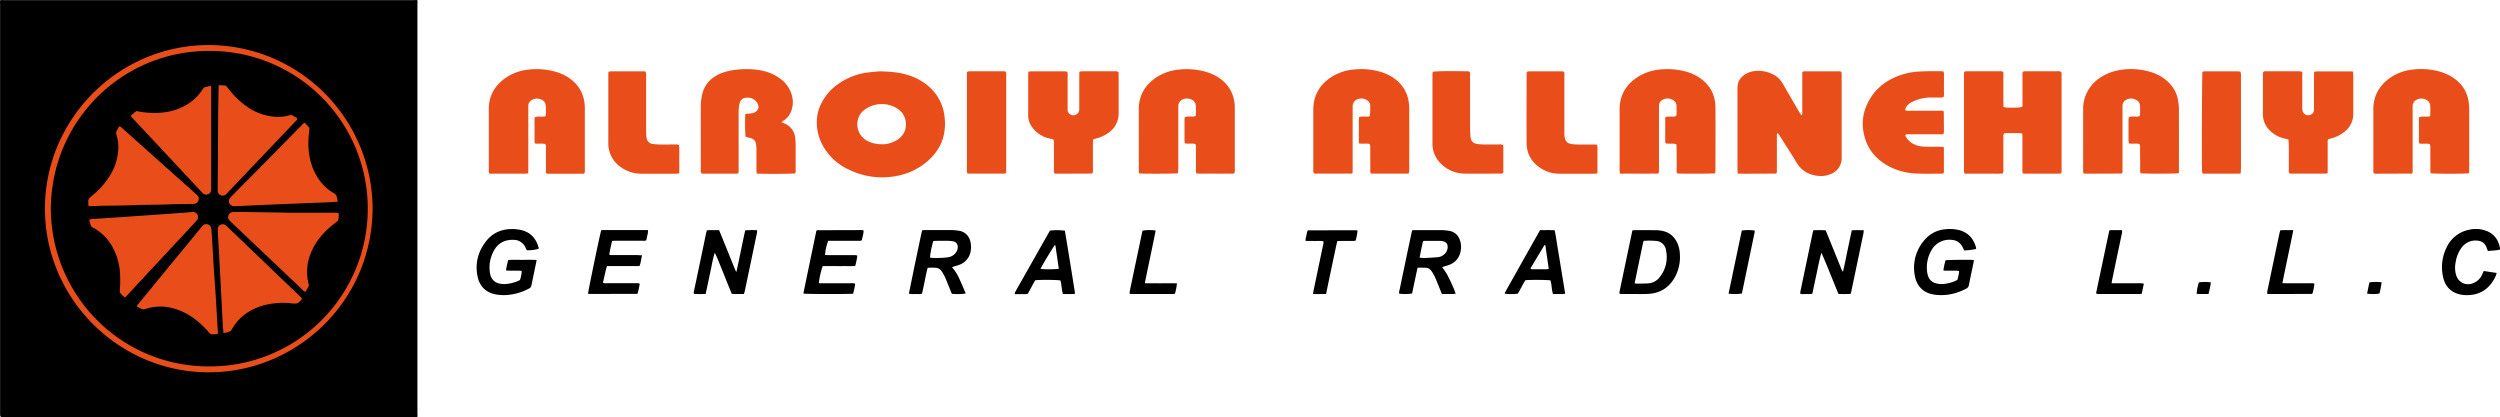
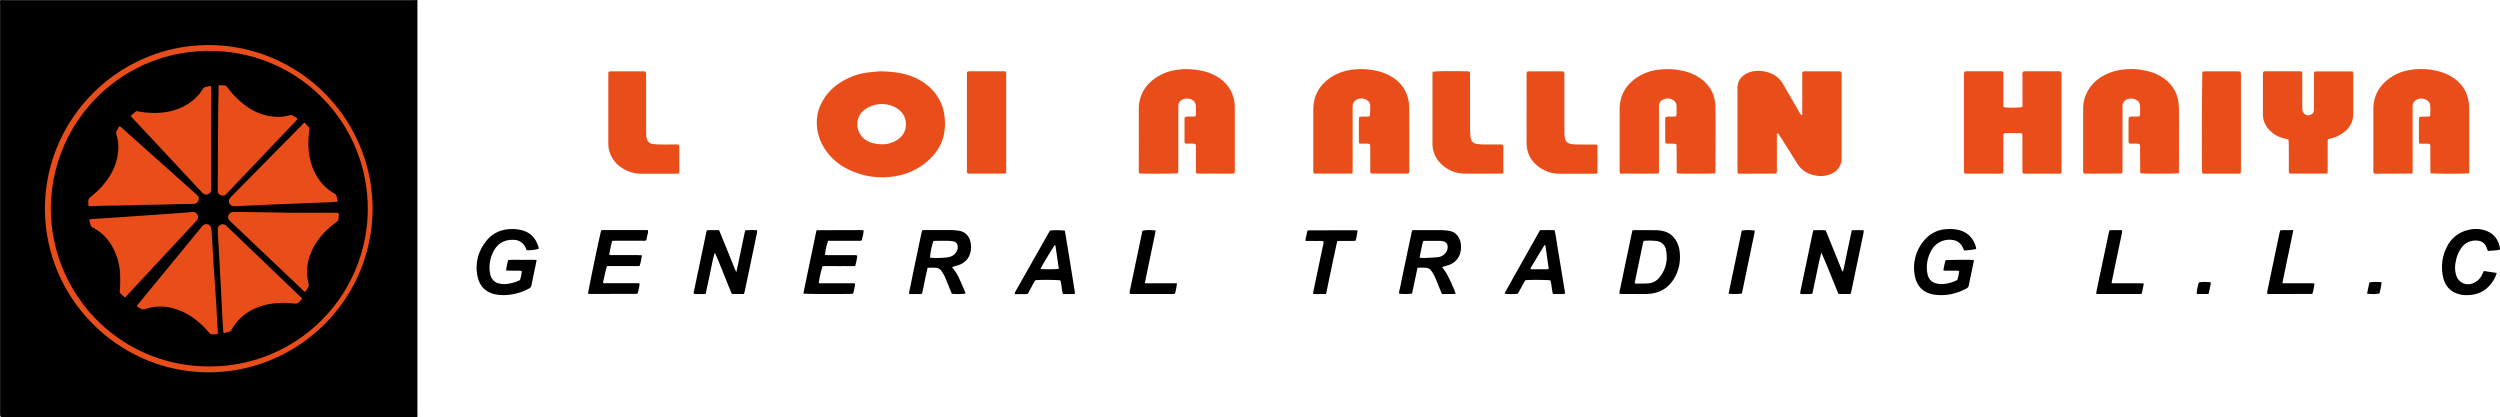
<svg xmlns="http://www.w3.org/2000/svg" viewBox="0 0 2164.3 361.23">
  <path d="M1504.4,150.35c-.1-1.32-.24-2.27-.24-3.21,0-23.62,0-47.25,0-70.87,0-5.87,2.8-9.84,7.73-12.53a19.4,19.4,0,0,1,8.07-2.29,28.52,28.52,0,0,1,13,2,21.06,21.06,0,0,1,10.59,9.19q6.95,12.12,14,24.21c.59,1,1.25,2,1.86,2.9,1.05-.34.84-1.08.85-1.67,0-4.66,0-9.32,0-14q0-9.25,0-18.52c0-1.08,0-2.15.06-3.05,1.22-1.06,2.46-.76,3.62-.77,6.4,0,12.79,0,19.18,0,2.71,0,5.42,0,8.13,0a4.19,4.19,0,0,1,3,.66c0,.81.12,1.76.12,2.72q0,35.27,0,70.53a22.37,22.37,0,0,1-.19,3.57,14.32,14.32,0,0,1-8.52,11.12c-5.36,2.52-10.89,2.56-16.49,1a22.09,22.09,0,0,1-13.46-10c-4.74-7.76-9.67-15.41-14.53-23.11-.63-1-1.3-2-1.9-2.87-.94.11-1,.68-1,1.22,0,1.73,0,3.46,0,5.2q0,12.35,0,24.7c0,1.17.24,2.39-.39,3.44a2,2,0,0,1-.27.26.68.68,0,0,1-.31.11l-29.57.11C1506.75,150.36,1505.78,150.35,1504.4,150.35Z" style="fill:#e94e1a" />
  <path d="M761.61,61.74c9.44.25,16.88.89,24.08,3.14a48.91,48.91,0,0,1,19.15,10.64,40.11,40.11,0,0,1,13,26.83,45.67,45.67,0,0,1-1.15,16.1c-2.25,8.32-7,15.09-13.33,20.75a55.67,55.67,0,0,1-26.54,13,65.68,65.68,0,0,1-42.4-5.58,48.83,48.83,0,0,1-22.19-20.75,41,41,0,0,1-4.7-25.44A34.09,34.09,0,0,1,711,89.64a44,44,0,0,1,14.78-17A56.65,56.65,0,0,1,751,62.78C755.13,62.24,759.35,62,761.61,61.74Zm2.53,63.18a24.43,24.43,0,0,0,12.23-3.58c7.07-4.34,9.34-11.59,7.11-18.8-1.47-4.73-4.88-7.84-9.21-10a25.1,25.1,0,0,0-26.82,3.28,14.08,14.08,0,0,0-4.5,7A16.19,16.19,0,0,0,752,122.53C755.4,124.11,759,124.84,764.14,124.92Z" style="fill:#e94e1a" />
  <path d="M1751.17,62.33c1-.92,2.29-.6,3.45-.61q12.68,0,25.36,0a10.76,10.76,0,0,1,4.35.37,11,11,0,0,1,.42,1.73c.08.86,0,1.74,0,2.6q0,39.67,0,79.34c0,1.39.24,2.82-.43,4.34a13.15,13.15,0,0,1-1.81.24h-29.27a16.58,16.58,0,0,1-1.82-.17c-.88-1.17-.56-2.41-.57-3.57,0-9.1,0-18.2,0-27.31,0-1.17-.07-2.34-.12-3.51-1.84-.87-3.59-.47-5.28-.53-1.84-.06-3.69,0-5.53,0s-3.45-.27-5,.3c-.82,1.2-.57,2.43-.57,3.59,0,9.11,0,18.21,0,27.31a9.67,9.67,0,0,1-.36,3.68c-3.67.46-7.33.16-11,.21s-7.37,0-11.06,0h-11.19a21.3,21.3,0,0,1-.5-2.28,21.46,21.46,0,0,1,0-2.27q0-39.84,0-79.66c0-4.62-.17-4.44,4.45-4.43,8.56,0,17.13,0,25.69,0,1.17,0,2.39-.24,3.67.48.52,1,.3,2.2.3,3.36,0,7.8,0,15.6,0,23.41,0,1.17.08,2.35.13,3.64a17.72,17.72,0,0,0,2.35.49c4.76.32,11.36.09,13.64-.44.72-1,.42-2.27.42-3.42,0-7.8,0-15.61,0-23.41A8.12,8.12,0,0,1,1751.17,62.33Z" style="fill:#e94e1a" />
  <path d="M1886.36,149.91c-3,.57-30.21.59-33.24.08a8.1,8.1,0,0,1-.32-3.41c0-6.07-.06-12.14-.11-18.2a6.23,6.23,0,0,0-.57-3.67c-2.83-.8-5.9,0-9-.54a11,11,0,0,1-.42-2.11q0-9.25,0-18.52a13.83,13.83,0,0,1,.34-2.19c3.06-1,6.18.15,9.27-.84a6.37,6.37,0,0,0,.37-1.49c0-2.27.12-4.55,0-6.82-.14-3.44-1.66-5.33-5-6.43a8.52,8.52,0,0,0-6,.15c-2.66,1.07-4.22,2.94-4.19,5.93,0,1,0,2,0,2.93q0,25.66,0,51.35c0,1.28.21,2.6-.31,3.69a3.73,3.73,0,0,1-.37.32.67.67,0,0,1-.3.1l-30.22.11c-.76,0-1.51-.08-2.42-.12a17.71,17.71,0,0,1-.45-1.81,11,11,0,0,1,0-1.63c0-17.44.05-34.88,0-52.32a31.19,31.19,0,0,1,5.25-17.78c4.07-6.18,9.77-10.35,16.49-13.22A48.69,48.69,0,0,1,1840.2,60a57.27,57.27,0,0,1,19,1.6,39.07,39.07,0,0,1,15.2,7.07c6.39,5.07,10.39,11.53,11.45,19.69a48.55,48.55,0,0,1,.49,6.14q.06,26,0,52Z" style="fill:#e94e1a" />
-   <path d="M423.34,150.1c-.06-1.13-.17-2.08-.17-3q0-26.49,0-53c0-10.21,4.3-18.42,12.09-24.83a41.17,41.17,0,0,1,21-8.83,58.93,58.93,0,0,1,22.9,1.21,44.33,44.33,0,0,1,10,3.75c9.28,5,15.11,12.48,16.76,23a40.85,40.85,0,0,1,.38,6.16q0,26.18,0,52.35a5.22,5.22,0,0,1-.6,3.38c-3.52.26-7.19.08-10.84.12s-7.16,0-10.74,0-7.34.09-10.84-.07c-.91-1-.65-2.05-.65-3,0-6.29,0-12.58,0-18.86,0-1.17.24-2.39-.48-3.66-2.81-1-5.9,0-9-.64a6.41,6.41,0,0,1-.4-1.47q0-9.92,0-19.84a8.28,8.28,0,0,1,.25-1.36c3-1.24,6.26.11,9.41-1,.06-1,.16-2,.18-2.9,0-1.63,0-3.25,0-4.88-.06-3.94-1.94-6.31-5.75-7.13a8.54,8.54,0,0,0-6,.72,6,6,0,0,0-3.48,5.45c0,1,0,2,0,2.93V146c0,1.29-.05,2.57-.08,4a9.33,9.33,0,0,1-1.67.34q-15.45,0-30.9,0A10.59,10.59,0,0,1,423.34,150.1Z" style="fill:#e94e1a" />
  <path d="M1019.9,150c-2.84.45-29.94.53-33.67.15a11.91,11.91,0,0,1-.36-1.76c-.06-1.08,0-2.17,0-3.25,0-16.8.06-33.6,0-50.4-.05-11.83,5.14-20.8,14.69-27.41a43.17,43.17,0,0,1,20.65-7.15,60.22,60.22,0,0,1,20.64,1.45,42.37,42.37,0,0,1,10.59,4c9,5,14.59,12.43,16.21,22.67a37.87,37.87,0,0,1,.35,5.83q0,26.34,0,52.68a5.35,5.35,0,0,1-.59,3.38c-2.54.28-5.24.09-7.92.13s-5.63,0-8.45,0-5.42,0-8.13,0a66.42,66.42,0,0,1-8.1-.17c-.69-1.18-.47-2.4-.47-3.55,0-6.07,0-12.14,0-18.21a8.41,8.41,0,0,0-.39-3.64c-2.92-.9-6,0-9.1-.63a6.11,6.11,0,0,1-.39-1.48c0-6.61,0-13.22,0-19.84a8.54,8.54,0,0,1,.27-1.36c3-1.23,6.26.16,9.33-1a15.23,15.23,0,0,0,.28-1.88c0-2,0-3.9,0-5.85-.07-4-1.93-6.32-5.73-7.17a8.58,8.58,0,0,0-6,.68,6,6,0,0,0-3.53,5.44c0,1.08,0,2.16,0,3.25q0,25.51,0,51C1020,147.23,1019.93,148.52,1019.9,150Z" style="fill:#e94e1a" />
  <path d="M2137.56,150c-3.31.55-30.51.53-33.35,0-.06-.89-.19-1.83-.19-2.77,0-6.29,0-12.57-.06-18.86a8,8,0,0,0-.44-3.65c-2.94-.73-6,.09-9.1-.54-.57-2-.25-3.91-.3-5.83s0-3.68,0-5.53,0-3.9,0-5.85a25.45,25.45,0,0,1,.27-5.6c3.09-.91,6.32.14,9.44-.85a76.41,76.41,0,0,0,0-9.56,5.18,5.18,0,0,0-2-3.61,8.94,8.94,0,0,0-10.32-.67,6,6,0,0,0-2.83,4.86c-.05,1,0,2,0,2.92q0,25.85,0,51.7a14.75,14.75,0,0,1-.16,3.63,2.84,2.84,0,0,1-.42.4.58.58,0,0,1-.31.08l-30.56.12c-.65,0-1.29-.07-2.1-.12a12.19,12.19,0,0,1-.48-1.79,19.25,19.25,0,0,1,0-2.28V94.47c0-10.32,4.16-18.68,12-25.19a41.45,41.45,0,0,1,21.63-9,59.62,59.62,0,0,1,19.08.58,46.08,46.08,0,0,1,13.18,4.49c10.67,5.79,16.53,14.67,17,26.91.11,2.81.1,5.63.1,8.45q0,22.6,0,45.19C2137.66,147.23,2137.6,148.52,2137.56,150Z" style="fill:#e94e1a" />
  <path d="M1484.9,150.05c-2.84.37-29.41.43-32.81.11-.82-.77-.55-1.8-.56-2.73,0-6.29,0-12.57-.07-18.86,0-1.17-.08-2.35-.13-3.59-3.07-1.27-6.18-.08-9.27-.87a4.6,4.6,0,0,1-.45-1.37c0-6.72,0-13.44,0-20.15a4.63,4.63,0,0,1,.25-1c1.43-1,3.1-.51,4.68-.64s3,.26,4.58-.56a13.7,13.7,0,0,0,.31-1.83c0-2.17,0-4.33,0-6.5a6.23,6.23,0,0,0-4.2-6,8.57,8.57,0,0,0-8.1.5,5.64,5.64,0,0,0-2.91,4.79c0,1,0,2,0,2.92q0,26,0,52c0,1.27.32,2.61-.6,4-10.91.13-21.93,0-32.88.07-.88-1.29-.6-2.52-.6-3.67,0-7.47,0-14.95,0-22.43q0-14.79,0-29.58c0-12.07,5.37-21.17,15.26-27.75a43.21,43.21,0,0,1,20.43-6.8,60.25,60.25,0,0,1,20,1.44,41.85,41.85,0,0,1,10.61,4c10.72,6,16.54,15.14,16.66,27.46.18,18.21,0,36.41,0,54.62C1485.07,148.39,1485,149.13,1484.9,150.05Z" style="fill:#e94e1a" />
  <path d="M1219.41,150.06a3.38,3.38,0,0,1-.88.24q-15.45,0-30.89,0a3.61,3.61,0,0,1-.87-.24c-.74-1-.47-2.14-.48-3.2,0-6.28,0-12.57-.07-18.85,0-1.06.23-2.17-.55-3.35-2.81-.72-5.88.11-9-.53-.51-1.93-.21-3.87-.26-5.78s0-3.69,0-5.53,0-3.9,0-5.85a31.28,31.28,0,0,1,.21-5.6c3.09-1,6.33.12,9.25-.79a61.7,61.7,0,0,0,.3-9.91,5.73,5.73,0,0,0-2.42-3.72,8.77,8.77,0,0,0-7.74-1.29,6.46,6.46,0,0,0-5,6.41c0,1,0,2,0,2.93v51c0,1.28-.06,2.56-.09,4a10.35,10.35,0,0,1-1.7.31H1138.6a8.87,8.87,0,0,1-1.15-.17,8.3,8.3,0,0,1-.51-1.69,25,25,0,0,1,0-2.6q0-25.36,0-50.72c0-12.42,5.43-21.83,15.76-28.5a43.71,43.71,0,0,1,19.87-6.51,59.3,59.3,0,0,1,20.31,1.48,41.8,41.8,0,0,1,10.3,3.9c8.87,4.88,14.6,12.11,16.3,22.22a42.43,42.43,0,0,1,.52,7.12q.06,26,0,52C1220,147.94,1220.17,149.05,1219.41,150.06Z" style="fill:#e94e1a" />
-   <path d="M676.51,105.74c1.39.61,2.18.93,3,1.3a14.78,14.78,0,0,1,8.87,12,46.85,46.85,0,0,1,.43,6.15c0,7.15,0,14.3,0,21.46,0,1.17.26,2.4-.53,3.45-2.74.4-21.25.56-31.18.27-.62,0-1.24-.13-2.07-.22-.06-1.19-.17-2.25-.17-3.3,0-6.07,0-12.14,0-18.21a21.83,21.83,0,0,0-.48-4.5,5.56,5.56,0,0,0-4.24-4.45c-1.57-.43-3.12-.9-4.62-1.33-.54-2.36-.69-14.68-.23-19.72l1.76-.19a39.67,39.67,0,0,0,4.5-.48,8,8,0,0,0,2.9-1.36A5.21,5.21,0,0,0,656,89.92a9.19,9.19,0,0,0-7-5.24,8,8,0,0,0-1-.09c-4.76-.32-7.15,1.46-8,6.14a39.84,39.84,0,0,0-.56,6.45c0,16.26,0,32.52,0,48.78,0,1.29,0,2.58-.06,4a8.13,8.13,0,0,1-1.64.37q-14.64,0-29.27,0a7.72,7.72,0,0,1-1.18-.18c-.8-1-.59-2.16-.6-3.23,0-5.42,0-10.84,0-16.26,0-12.79-.06-25.58,0-38.36a50.49,50.49,0,0,1,.93-9.35c1.89-9.64,7.83-16,16.81-19.54a51,51,0,0,1,13.58-3.11,75,75,0,0,1,16.54,0c7.68.87,14.81,3.21,21,7.88A25.88,25.88,0,0,1,686,84.55,20.87,20.87,0,0,1,683.58,99a14.36,14.36,0,0,1-4.86,5.15C678.12,104.53,677.56,105,676.51,105.74Z" style="fill:#e94e1a" />
-   <path d="M946.36,120.7c-.08,1.42-.2,2.7-.21,4,0,7.14,0,14.29,0,21.44,0,1.28.22,2.6-.37,3.71a2.49,2.49,0,0,1-.34.29.58.58,0,0,1-.3.11q-14.94.06-29.89.12c-.75,0-1.5-.08-2.21-.12-.93-1-.61-2.1-.62-3.14,0-7.58,0-15.17-.06-22.75a8,8,0,0,0-.43-3.66c-1.2-.28-2.46-.54-3.7-.86a25,25,0,0,1-15-10.16,16.65,16.65,0,0,1-3.11-9.73c0-11.81,0-23.61,0-35.42,0-.75.11-1.49.2-2.45a19.44,19.44,0,0,1,2.54-.33q14.29,0,28.59,0a17.85,17.85,0,0,1,2.36.3,7.05,7.05,0,0,1,.45,3.74c0,8.88,0,17.76,0,26.64,0,.87,0,1.74,0,2.6a4.88,4.88,0,0,0,4.8,4.76,5.09,5.09,0,0,0,5.21-4.4,18.63,18.63,0,0,0,.08-2.59q0-13.48,0-27c0-1.18.05-2.37.08-3.75a21.35,21.35,0,0,1,2.64-.33q14.31,0,28.6,0a3.1,3.1,0,0,1,2.62.76c0,.66.16,1.51.16,2.35,0,10.94,0,21.88,0,32.82a20.45,20.45,0,0,1-9.79,18,32.05,32.05,0,0,1-9.15,4.1C948.56,120,947.54,120.35,946.36,120.7Z" style="fill:#e94e1a" />
  <path d="M1993.13,62.09V66q0,13.15,0,26.33a16.11,16.11,0,0,0,.23,3.55,5,5,0,0,0,7.41,3.25,4.32,4.32,0,0,0,2.43-3.61c.06-1,.08-2,.08-2.92q0-13.33,0-26.66c0-1.18.07-2.35.1-3.63a8.84,8.84,0,0,1,2-.52q15,0,29.91,0A10.65,10.65,0,0,1,2037,62a20.21,20.21,0,0,1,.26,2.22c0,11.48,0,23,0,34.46a19,19,0,0,1-6.67,14.62,29.8,29.8,0,0,1-11.94,6.37c-1,.3-2.07.58-3,.84-.79,1.24-.51,2.47-.52,3.63,0,7.37,0,14.74,0,22.11,0,1.17,0,2.35-.07,3.67a8.27,8.27,0,0,1-1.65.36q-15.29,0-30.57,0a3.74,3.74,0,0,1-.67-.13c-1-.82-.68-2-.68-3,0-5.53,0-11,0-16.58,0-2.38,0-4.77-.11-7.15,0-.86-.17-1.71-.28-2.7-1.33-.32-2.58-.61-3.82-.92a25.47,25.47,0,0,1-12.76-7.37,19.11,19.11,0,0,1-5.46-13.51q0-13.83,0-27.64c0-2.27,0-4.55,0-6.83a18.86,18.86,0,0,1,.24-2.11c1.18-.94,2.42-.63,3.57-.64q12.19,0,24.39,0c1.19,0,2.38,0,3.57,0A22.12,22.12,0,0,1,1993.13,62.09Z" style="fill:#e94e1a" />
-   <path d="M1682.57,127.19a11,11,0,0,1,.31,1.7q0,9.9,0,19.82a8.56,8.56,0,0,1-.27,1.39,11.81,11.81,0,0,1-1.58.23c-7.15,0-14.31.19-21.45-.09a55.27,55.27,0,0,1-24.61-6.4c-10.39-5.65-17.66-13.9-20.78-25.41-3.44-12.67-1.14-24.46,6.25-35.25A45,45,0,0,1,1636.28,69a58,58,0,0,1,24.14-7c6.5-.45,13-.33,19.49-.36a26.46,26.46,0,0,1,2.65.25c.63,1.89.29,3.73.35,5.53s0,3.69,0,5.53,0,3.68,0,5.52.25,3.67-.25,5.39a4.28,4.28,0,0,1-2.9.57c-2.93,0-5.85,0-8.78,0a36.07,36.07,0,0,0-14.76,3.41,14.18,14.18,0,0,0-5.23,3.76,4.79,4.79,0,0,0-1.49,3.82c1.13.75,2.35.45,3.5.45,8.66,0,17.33,0,26,0a9.51,9.51,0,0,1,3.39.22c.19.34.38.52.38.7q.09,8,.14,15.91c0,1-.07,1.93-.11,2.79-1.11,1.08-2.35.75-3.5.76-8.56,0-17.12,0-25.68,0a14.33,14.33,0,0,0-3.73.17,1.83,1.83,0,0,0,.21,2.24c2.66,4.34,6.7,6.69,11.52,7.76a31.28,31.28,0,0,0,5.8.61c3.9.09,7.8,0,11.7,0Z" style="fill:#e94e1a" />
  <path d="M588,150.19c-1.21.08-2.06.19-2.9.2-10,0-19.93,0-29.89,0a30.37,30.37,0,0,1-17.13-5.27A25.08,25.08,0,0,1,527,128.58a22.6,22.6,0,0,1-.38-4.19q0-29.88,0-59.76c0-.75.08-1.5.13-2.4a7.72,7.72,0,0,1,1.82-.49q14.46,0,28.92,0a8.73,8.73,0,0,1,1.44.27,13,13,0,0,1,.42,2.12c0,2.49,0,5,0,7.47q0,20.15,0,40.28,0,2.76.15,5.52a14.91,14.91,0,0,0,.42,2.55,5.78,5.78,0,0,0,5.19,4.67,47.07,47.07,0,0,0,5.82.46c4.54.07,9.09,0,13.64,0a6.53,6.53,0,0,1,3.31.48c.4,4.08.15,8.18.18,12.26S588.15,145.84,588,150.19Z" style="fill:#e94e1a" />
  <path d="M1382.71,150.2c-.81.07-1.44.18-2.08.18-10.29,0-20.58.08-30.87,0a29.5,29.5,0,0,1-17.3-5.72c-7.06-5.1-10.8-12.07-10.85-20.76-.11-19.71,0-39.42,0-59.13,0-.84.14-1.68.23-2.65a14.47,14.47,0,0,1,2.31-.37q13.82,0,27.62,0a13.75,13.75,0,0,1,2.15.32,7.26,7.26,0,0,1,.39,3.64q0,22.74,0,45.49c0,1.41,0,2.81,0,4.22a18.18,18.18,0,0,0,.09,1.95c.5,4,1.36,7,7.24,7.49,1.4.11,2.81.24,4.21.25,4.33,0,8.67,0,13,0,1.18,0,2.36.06,3.65.1a6.76,6.76,0,0,1,.43,1.62q0,11.05,0,22.1A8.65,8.65,0,0,1,1382.71,150.2Z" style="fill:#e94e1a" />
  <path d="M1240.27,62.21c2.74-.64,11.88-.78,29.12-.5a4.52,4.52,0,0,1,2.86.53c.65,1.17.4,2.5.41,3.77,0,14.84,0,29.67,0,44.5,0,2.49.21,5,.34,7.46a9.74,9.74,0,0,0,.22,1.61,5.93,5.93,0,0,0,5.25,5,43.64,43.64,0,0,0,5.82.48c4.55.07,9.1,0,13.64,0a6.59,6.59,0,0,1,3.17.38,2.86,2.86,0,0,1,.36.93q0,11.37,0,22.73a3.44,3.44,0,0,1-.4,1,21.66,21.66,0,0,1-2.16.2c-10.29,0-20.58.13-30.87,0a28.92,28.92,0,0,1-20.48-8.51,23.85,23.85,0,0,1-7.44-17.44q0-29.88,0-59.76C1240.13,63.87,1240.21,63.12,1240.27,62.21Z" style="fill:#e94e1a" />
  <path d="M837.47,150.13a9.86,9.86,0,0,1-.39-1.61c-.07-.86,0-1.73,0-2.6q0-39.82,0-79.66c0-1.29.05-2.57.08-4a8,8,0,0,1,2-.54q15-.06,29.92,0a10.06,10.06,0,0,1,1.72.3c.1.69.24,1.3.28,1.92s0,1.52,0,2.27q0,39.84,0,79.66v4a10.3,10.3,0,0,1-2,.42q-15,0-29.92,0A13.31,13.31,0,0,1,837.47,150.13Z" style="fill:#e94e1a" />
  <path d="M1939.88,150.06a12.45,12.45,0,0,1-1.67.26q-15.29,0-30.56,0a4,4,0,0,1-1-.32,11.13,11.13,0,0,1-.27-1.53c-.36-7.29-.1-83.65.31-86.31a11.16,11.16,0,0,1,2.07-.41q14.31,0,28.61,0a16.16,16.16,0,0,1,2.32.33c.13.83.28,1.55.35,2.28s0,1.3,0,2q0,39.66,0,79.33C1940,147,1939.93,148.41,1939.88,150.06Z" style="fill:#e94e1a" />
  <path d="M824.17,231.34a39.41,39.41,0,0,1,6.5,10.31c1.78,3.82,3.39,7.72,5.05,11.6a3.41,3.41,0,0,1,.12.92,52.11,52.11,0,0,1-11.79.16c-.29-.68-.63-1.46-.95-2.24-1.67-4.1-3.28-8.24-5.05-12.3a34.14,34.14,0,0,0-2.89-5,6.49,6.49,0,0,0-5.5-3,63.54,63.54,0,0,0-6.6.06c-1.85,7.46-3.09,14.92-4.84,22.32-1.81.73-3.67.3-5.47.37s-3.65,0-5.25,0c-.83-.79-.45-1.42-.33-2Q789.59,240.78,792,229q2.82-13.5,5.68-27c.18-.83.43-1.66.67-2.6.81-.08,1.54-.21,2.27-.21,7.8,0,15.59,0,23.39,0a49.39,49.39,0,0,1,5.8.52c5.88.74,9.74,5,10.6,11.06a21.41,21.41,0,0,1,0,6.14,15.06,15.06,0,0,1-9.83,12.32c-1.3.52-2.68.84-4,1.26ZM808,208.64c-1.56,5-2.93,12.16-2.8,14.44,4,.5,12.77.26,16.15-.49a9.77,9.77,0,0,0,6.86-5,7.23,7.23,0,0,0,.83-4.71,4.32,4.32,0,0,0-3.44-3.85,22.67,22.67,0,0,0-4.5-.53c-3.68-.07-7.36,0-11,0C809.45,208.51,808.82,208.59,808,208.64Z" />
  <path d="M1602.07,254.47c-3.5.11-6.94.13-10.48,0-4.95-12-9.58-23.93-14.76-35.72-1.73,5.89-2.81,11.8-4.06,17.67s-2.51,11.85-3.76,17.78c-1.82.63-3.57.29-5.28.35s-3.22,0-5,0a5.65,5.65,0,0,1,.15-3.28q2.27-11,4.58-21.94,2.82-13.52,5.66-27c.2-.94.46-1.88.75-3,3.51-.09,6.95-.13,10.55.05.36.8.74,1.56,1.06,2.34q6.17,15.21,12.33,30.41a7.82,7.82,0,0,0,1.68,3.12c1.5-6.15,2.58-12,3.83-17.92s2.5-11.84,3.78-17.9c3.48-.3,6.8-.14,10.37-.11-.12,1.14-.13,2.08-.32,3q-5.16,24.81-10.36,49.6C1602.67,252.69,1602.37,253.5,1602.07,254.47Z" />
  <path d="M610.9,254.43a85.71,85.71,0,0,1-10,0c-.62-1-.23-2,0-2.91q4-19.06,8-38.14c.76-3.6,1.48-7.21,2.24-10.81.22-1,.53-2.06.81-3.17.86-.06,1.61-.16,2.35-.16,2.7,0,5.4,0,8.23,0l3.72,9.13q1.85,4.5,3.68,9c1.18,2.91,2.3,5.84,3.52,8.73s2.28,6,4,9.54c2.79-12.49,5.05-24.34,7.69-36.21a79.54,79.54,0,0,1,10.23-.13,6.84,6.84,0,0,1-.26,3.28Q650,227.21,644.8,251.85c-.18.83-.47,1.65-.75,2.65-3.51,0-6.94.19-10.55-.12-1.64-4-3.27-8-4.88-12s-3.11-7.86-4.72-11.76-3.09-8-5.12-11.81A103.26,103.26,0,0,0,616,230.4c-.85,4-1.67,8.06-2.53,12.08S611.78,250.31,610.9,254.43Z" />
  <path d="M1222.56,199.36c1-.06,1.69-.13,2.44-.13,7.7,0,15.39,0,23.09,0a51.93,51.93,0,0,1,5.82.5c5.71.71,9.52,4.62,10.64,10.69a18.54,18.54,0,0,1-.08,7.12,15.21,15.21,0,0,1-9.72,11.72c-1.3.52-2.67.84-4,1.26l-2.22.71c1.31,1.91,2.61,3.64,3.71,5.48s2.06,3.82,3,5.77,1.72,3.73,2.55,5.62a47.82,47.82,0,0,1,2.41,6.21c-4.1.45-8,.1-11.92.24l-1-2.5c-1.72-4.21-3.35-8.46-5.2-12.61a32.86,32.86,0,0,0-3.18-5.26,5.65,5.65,0,0,0-4.14-2.32,38.79,38.79,0,0,0-3.89-.14c-1.18,0-2.35,0-3.69.09l-4.74,22.29a41,41,0,0,1-11.17.12,8.33,8.33,0,0,1,.41-3.43q5-24.18,10.14-48.33C1222,201.45,1222.29,200.43,1222.56,199.36ZM1229,223a20.86,20.86,0,0,0,6,.26c3.24-.11,6.48-.34,9.71-.6a9.34,9.34,0,0,0,5.3-2.24,8.22,8.22,0,0,0,3.24-7.1,4.52,4.52,0,0,0-3.69-4.36,14.63,14.63,0,0,0-3.21-.46c-4.54,0-9.08,0-13.63.05-.18,0-.37.18-.8.4C1230.85,213.51,1229.87,218.22,1229,223Z" />
  <path d="M466.37,215.29c-1.81.81-6.8,1.5-10.3,1.39-.37-.79-.75-1.66-1.18-2.51a11.14,11.14,0,0,0-10.09-6.53c-8.05-.32-14.09,3-17.69,10.26a29.71,29.71,0,0,0-2.84,18.93c.92,5.12,4.3,8.2,9.08,8.82a18.49,18.49,0,0,0,3.55.29,33.26,33.26,0,0,0,13.22-3.47,29.07,29.07,0,0,0,1.57-7.93c-4.52-.54-9,.12-13.59-.41a55.37,55.37,0,0,1,1.89-9c4.18-.39,8.28-.16,12.37-.17s7.95-.16,12.17.12c-.15.93-.24,1.55-.36,2.15-1.36,6.57-2.75,13.14-4.07,19.72a3.68,3.68,0,0,1-2,2.75,46.84,46.84,0,0,1-17.22,5.49,38.77,38.77,0,0,1-12-.37c-8.6-1.77-13.74-7.22-15.46-15.6-2.25-11,.32-21.13,7.08-30,5.93-7.82,14.14-11.15,23.84-10.92a34.12,34.12,0,0,1,6.44.77c7.8,1.67,12.73,6.53,15.15,14.05q.25.78.45,1.56A2.17,2.17,0,0,1,466.37,215.29Z" />
  <path d="M1700.48,216.86c-.74-1.49-1.21-2.58-1.8-3.61a10.83,10.83,0,0,0-8.68-5.55,17.79,17.79,0,0,0-18.32,9.7,29.51,29.51,0,0,0-3.06,19.52c1,5,3.8,7.78,8.81,8.68a18.48,18.48,0,0,0,3.55.34c3.3-.05,9.57-1.22,13.51-3.63a36.12,36.12,0,0,0,1.58-7.63,11.61,11.61,0,0,0-1.86-.33c-2.92,0-5.85,0-8.77,0-1,0-1.91-.09-3-.15a51.41,51.41,0,0,1,1.9-8.91c2.21-.31,19.73-.52,23.19-.28a8.57,8.57,0,0,1,1.39.38c-.4,1.91-.76,3.69-1.13,5.47-1.1,5.29-2.25,10.58-3.29,15.89a3.92,3.92,0,0,1-2.1,3c-8.76,4.68-18.06,6.71-27.92,5.3-10.08-1.45-15.23-8.17-16.68-15.9a36.23,36.23,0,0,1,8.62-31.75,26.15,26.15,0,0,1,17.54-8.91,34.32,34.32,0,0,1,11.3.53c7.65,1.73,12.54,6.47,15,13.83.24.72.4,1.46.61,2.25-.24.21-.44.56-.69.6A85.48,85.48,0,0,1,1700.48,216.86Z" />
  <path d="M1402.05,254.32a10.06,10.06,0,0,1,0-1.75q5.55-26.52,11.14-53.11c.9-.09,1.63-.23,2.37-.23,6.17,0,12.35,0,18.52.07a27.51,27.51,0,0,1,4.51.48c6.92,1.22,11.4,5.38,14,11.77a25.7,25.7,0,0,1,1.69,8.23,36.22,36.22,0,0,1-4.38,20.34q-7.66,13.57-23.2,14.31c-4.43.2-8.88.1-13.32.12q-4.55,0-9.09,0C1403.52,254.53,1402.79,254.4,1402.05,254.32Zm21-45.83a9.19,9.19,0,0,0-.59,1.53q-3.68,17.56-7.32,35.16a5.1,5.1,0,0,0,1.14.33c3.46,0,6.92,0,10.37-.17a13.52,13.52,0,0,0,10.24-5.5c5.48-7,7.07-14.93,5.39-23.54a9.24,9.24,0,0,0-8.48-7.7A65.29,65.29,0,0,0,1423,208.49Z" />
  <path d="M742.17,221.37a47.87,47.87,0,0,1-1.83,8.88c-3.21.24-6.35.09-9.47.11s-6.29,0-9.43,0-6.26-.08-9.29.07a83.06,83.06,0,0,0-3.3,14.46c1,.58,2.06.34,3.11.34,8.24,0,16.47,0,24.71,0a7.46,7.46,0,0,1,3.66.4,53.4,53.4,0,0,1-1.8,8.64c-3.71.41-40.39.33-42.79-.08a3,3,0,0,1-.1-.93c3.71-17.9,7.44-35.81,11.12-53.5a6.11,6.11,0,0,1,.51-.35.68.68,0,0,1,.3-.11l37.71-.11c.54,0,1.09,0,1.62.07a2.83,2.83,0,0,1,.73.31c0,2.88-1,5.64-1.54,8.38-1.08.78-2.2.5-3.25.5-7.59,0-15.18,0-22.76,0H717a44.92,44.92,0,0,0-2.76,12.29c1.06.05,2.12.13,3.18.13,7.16,0,14.31,0,21.47,0C739.91,220.94,741,220.69,742.17,221.37Z" />
  <path d="M555.79,221c-.68,3.4-1,6.37-2.17,9.35H525.48c-1.52,4.76-2.26,9.54-3.48,14.17.92,1,2,.67,2.87.68,8.44,0,16.89,0,25.34,0,1.16,0,2.38-.31,3.61.5-.26,1.44-.5,2.93-.82,4.4s-.65,2.7-.93,3.82a4.19,4.19,0,0,1-.47.38.69.69,0,0,1-.31.09l-40.61.08a5.28,5.28,0,0,1-1-.07,2.72,2.72,0,0,1-.58-.26c.13-2.44,10.18-50.89,11.38-54.76a8.87,8.87,0,0,1,1.45-.21q18.85,0,37.7,0c.42,0,.83.09,1.38.15a13.3,13.3,0,0,1-.62,4.49l-.86,4.07c-1,.83-2.13.54-3.18.54-7.69,0-15.38,0-23.07,0-1.06,0-2.13.07-3.36.12-1,4-1.8,7.89-2.48,11.74,1,.82,2,.55,2.92.55,7.26,0,14.51,0,21.77,0C553.23,220.93,554.3,221,555.79,221Z" />
  <path d="M930.47,254.5c-3.44.08-6.76.1-10.26,0-1.28-3.87-1-8-2.23-11.72-2.35-.53-16.67-.67-21.65-.21a56.71,56.71,0,0,0-3.27,5.77c-1.11,2-2.19,4-3.29,6-1.87.52-3.72.21-5.55.27s-3.67,0-5.75,0a6.9,6.9,0,0,1,.32-1.61c.64-1.26,1.36-2.47,2.05-3.7l26.4-46.67c.58-1,1.19-2.06,1.75-3a56.18,56.18,0,0,1,12.9.05q4.36,26.29,8.57,52.78A16.16,16.16,0,0,1,930.47,254.5Zm-29.68-21.7c3.57.47,13.38.39,15.86-.14q-1.44-9.9-2.91-19.82c0-.26-.29-.5-.46-.77C911.58,214.09,902.15,229.71,900.79,232.8Z" />
  <path d="M1333.26,199.23c4.23,0,8.32-.1,12.62.09,1.33,6.1,2.07,12.2,3.11,18.24s2,12.17,3,18.26,2,12.15,3,18.3c-1.85.74-3.58.36-5.27.41s-3.43,0-5.27,0c-1.27-3.95-1-8-2.24-11.79-2.41-.49-17.15-.61-21.64-.16-2.41,3.66-4.21,7.85-6.59,11.66a43,43,0,0,1-11.28,0,2.61,2.61,0,0,1,.14-.9Q1318,226.29,1333.26,199.23Zm4.26,12.89c-.23.1-.49.12-.58.25q-5.85,9.7-11.68,19.43a3.42,3.42,0,0,0-.21,1,4.1,4.1,0,0,0,.91.29q6.63,0,13.28,0a7.17,7.17,0,0,0,1.55-.39c-1-6.7-1.89-13.21-2.84-19.72A2.86,2.86,0,0,0,1337.52,212.12Z" />
  <path d="M2150.26,234.6l11.13,1.7a19.88,19.88,0,0,1-.68,2.29,30.75,30.75,0,0,1-1.57,3.21c-5.31,9.32-13.37,13.87-24.08,13.7a25.55,25.55,0,0,1-5.16-.55c-8.28-1.86-13.21-7.18-14.92-15.33a38.42,38.42,0,0,1,3.06-25.34A27.25,27.25,0,0,1,2137.11,199a26.25,26.25,0,0,1,13.82.33c7.71,2.37,12,7.76,13.35,15.61a2.37,2.37,0,0,1,0,.65,3.06,3.06,0,0,1-.16.48c-3.24,1-6.73.68-10.28,1.27-.38-1-.74-1.86-1.05-2.75-1.41-4.05-4.3-6.08-8.53-6.32a14.93,14.93,0,0,0-13.46,6.44,28.32,28.32,0,0,0-4.83,12,23.05,23.05,0,0,0-.1,9.68,20.69,20.69,0,0,0,.6,2.18,10.72,10.72,0,0,0,14.45,6.63,14.12,14.12,0,0,0,7.72-7.09C2149.15,237,2149.64,235.89,2150.26,234.6Z" />
  <path d="M1148,254.52c-3.91,0-7.46.08-11.21,0a17,17,0,0,1,.19-2q4.17-20,8.37-40a10.42,10.42,0,0,0,.41-3.6c-2.64-.59-5.23-.24-7.79-.3s-5,0-7.6-.06c-.41-1.7.35-3.1.55-4.53a41,41,0,0,1,.95-4.17c.31-.23.39-.3.48-.35a.75.75,0,0,1,.31-.1l40.62-.08a9.31,9.31,0,0,1,1.29.08,3.41,3.41,0,0,1,.71.29,69.77,69.77,0,0,1-1.64,8.62,19,19,0,0,1-2.26.27c-3.58,0-7.15,0-10.73,0-.95,0-1.9.1-3,.17C1154.38,223.93,1151.21,239.05,1148,254.52Z" />
  <path d="M991.12,245.15c3.52.19,6.54.08,9.55.1s6.07,0,9.11,0,6-.05,9.15.07a55.92,55.92,0,0,1-1.67,8.69,5.48,5.48,0,0,1-.44.36.89.89,0,0,1-.31.08c-.65,0-1.3.1-2,.1l-35.75-.06a3.38,3.38,0,0,1-.82-.26,13.31,13.31,0,0,1,.11-2.07q3.61-17.32,7.27-34.64c1.24-5.93,2.49-11.86,3.73-17.74,2.13-.69,8-.8,11.43-.19C997.54,214.63,994.19,229.61,991.12,245.15Z" />
  <path d="M1975.9,245.12c1.54.06,2.6.12,3.66.13,6.94,0,13.87,0,20.8,0a6.7,6.7,0,0,1,3.28.38A50,50,0,0,1,2002,254a3.24,3.24,0,0,1-.43.36.66.66,0,0,1-.31.09l-37,.1c-.42,0-.85-.09-1.4-.15a11.46,11.46,0,0,1,0-2.2q5.19-24.94,10.44-49.89c.2-.94.49-1.85.76-2.89,3.74-.39,7.38-.12,11.3-.17C1982.31,214.62,1979,229.59,1975.9,245.12Z" />
  <path d="M1828.08,245.25h14.05c2.27,0,4.55-.05,6.82,0s4.53-.3,7,.35c-.6,2.92-1.19,5.75-1.8,8.68a12.64,12.64,0,0,1-1.69.24q-18,0-36.09,0c-.42,0-.84-.07-1.41-.13-.43-1.11,0-2.15.22-3.15,1.29-6.36,2.64-12.71,4-19.07q3.1-14.77,6.23-29.55c.22-1.06.48-2.1.74-3.2.76-.08,1.39-.2,2-.21,2.91,0,5.83,0,8.7,0a3.33,3.33,0,0,1,.13,2.68c-1.78,8.59-3.6,17.16-5.4,25.74q-1.63,7.8-3.24,15.58C1828.22,243.73,1828.2,244.26,1828.08,245.25Z" />
  <path d="M1496.45,254.22c3.85-18.39,7.66-36.56,11.45-54.63a39,39,0,0,1,11.19,0,10.6,10.6,0,0,1-.09,1.59q-5.52,26.49-11,52.9A42.72,42.72,0,0,1,1496.45,254.22Z" />
  <path d="M2049.22,254.17c.68-3.25,1.36-6.49,2-9.66a38.15,38.15,0,0,1,10.6-.13A83.5,83.5,0,0,1,2060,254C2057.84,254.68,2052.49,254.77,2049.22,254.17Z" />
  <path d="M1911.93,254.54c-3.22,0-6.13,0-9,0a7.1,7.1,0,0,1-1.22-.23,38,38,0,0,1,1.9-9.83,35,35,0,0,1,10.42,0A93.93,93.93,0,0,1,1911.93,254.54Z" />
  <path d="M361.51.78c-.05,1.1-.14,2.21-.14,3.32q0,176.58,0,353.16c0,1.1.08,2.21.12,3.32-.89,1-2.08.52-3.12.52q-177.41,0-354.81,0c-3.47,0-3.48,0-3.48-3.7q0-177.1,0-354.19C.1,2.16-.31,1,.53,0,1.75.05,3,.1,4.2.1h353c1.22,0,2.44-.06,3.66-.09A1.45,1.45,0,0,1,361.51.78Z" />
  <path d="M322.58,180.71c-.56,81.23-66.91,142.08-142.67,141.61-77.64-.49-141.43-64.27-141-142.57C39.41,102.47,102.86,38.87,181,39A142.11,142.11,0,0,1,322.58,180.71Z" style="fill:#e94e1a" />
  <path d="M44,180.72c.38-75.9,61.42-136.65,136.76-136.63a136.56,136.56,0,1,1-.19,273.11C105.12,317.11,44.43,256.33,44,180.72Z" />
  <path d="M193.43,288.21c-.22-2.83-.5-5.69-.65-8.55-.56-10.53-1.06-21.07-1.61-31.6-.42-8.1-.88-16.19-1.33-24.28q-.63-11.47-1.27-22.95c0-.89,0-1.78,0-2.66-.15-2.71,3.49-5.39,6.6-3.28a15.76,15.76,0,0,1,2,1.76l32.26,30.91L259,255.93c.56.54,1.14,1.06,1.68,1.62.93,1,.91,1.19,0,2.18-3.14,3.27-3.15,3.33-7.83,2.9a74,74,0,0,0-9.65-.43c-8.06.33-15.9,1.7-23.24,5.22a42,42,0,0,0-19.3,17.74,3.86,3.86,0,0,1-2.75,2.15C196.42,287.58,195.13,288.38,193.43,288.21Z" style="fill:#e94e1a" />
  <path d="M292.37,174.62c-3.09.19-6.18.45-9.28.58-8.67.34-17.34.61-26,1q-16.5.65-33,1.37c-6.66.29-13.33.64-20,.95a10,10,0,0,1-2.32-.09,4.31,4.31,0,0,1-2.6-7c.56-.69,1.19-1.33,1.81-2q11.72-11.87,23.45-23.73l37-37.52a5.45,5.45,0,0,1,2.43-1.93l3.53,3.89a2.19,2.19,0,0,1,.5,1.85c-.31,2.65-.71,5.29-.83,7.95-.5,11.3,1.16,22.15,6.94,32.11a40.64,40.64,0,0,0,15.07,15.23,4.35,4.35,0,0,1,2.49,3.26C291.79,171.86,292.44,173.08,292.37,174.62Z" style="fill:#e94e1a" />
  <path d="M247.1,184.16h41c1.33,0,2.67.06,4,.12a1.09,1.09,0,0,1,1.17,1,20,20,0,0,1-.48,5.29c-.14.73-.86,1-1.36,1.4-2.32,1.91-4.72,3.71-6.94,5.73-7.09,6.44-12.75,13.91-16,23a41.83,41.83,0,0,0-1.37,24.89,3.92,3.92,0,0,1-.53,3.44l-.17.28c-2.6,4.15-1.64,4.3-5.3.84l-59-56c-1-1-2.16-1.93-3.15-3a4.19,4.19,0,0,1-1.09-4.86,4.32,4.32,0,0,1,4.18-2.78c3.56-.05,7.12,0,10.67.05l34.34.5Z" style="fill:#e94e1a" />
  <path d="M108.35,257.59a17.79,17.79,0,0,1-4.3-4c-.57-.65-.36-1.48-.31-2.25a110.06,110.06,0,0,0,.18-14.64,53.12,53.12,0,0,0-6.37-22.56,41,41,0,0,0-16.91-17,4,4,0,0,1-2.38-2.94c-.21-1.08-.64-2.12-.94-3.19a3.08,3.08,0,0,1,0-.76,10.2,10.2,0,0,1,3.84-.73c8-.52,16-1,23.94-1.57q14.46-1,28.92-2,14-1,27.91-2c1.67-.12,3.32-.42,5-.41a4.33,4.33,0,0,1,4.42,5.33,4.59,4.59,0,0,1-1.3,2.28c-1.35,1.47-2.69,3-4.05,4.42q-20.44,21.94-40.89,43.89-7.27,7.8-14.51,15.63C109.82,255.86,109.11,256.71,108.35,257.59Z" style="fill:#e94e1a" />
  <path d="M103.43,109.39c.92,0,1.39.72,2,1.23l25.85,23.09,35.56,31.73c1.32,1.19,2.62,2.4,3.92,3.61a4,4,0,0,1,1.12,4.28,4.24,4.24,0,0,1-3.58,3.1,21.33,21.33,0,0,1-3,.17c-6.23.1-12.46.05-18.67.32-10.22.44-20.45.25-30.66.67s-20.44.35-30.66.64c-2.44.07-4.88.22-7.32.28-1.09,0-1.41-.33-1.49-1.34,0-.11,0-.22,0-.33-.2-4.59-.17-4.56,3.4-7.53A68.69,68.69,0,0,0,96.27,150.2a48.14,48.14,0,0,0,6.1-20.57,36.43,36.43,0,0,0-1.51-12.83,4.42,4.42,0,0,1,.47-4.09C102.09,111.64,102.42,110.28,103.43,109.39Z" style="fill:#e94e1a" />
  <path d="M189.43,73.86a4.33,4.33,0,0,1,.86-.13c1.76.12,3.53.27,5.3.41q1.57,1.92,3.14,3.85a69.74,69.74,0,0,0,17.39,15.87,48.08,48.08,0,0,0,22.6,7.27,36.34,36.34,0,0,0,11.87-1.32,3.55,3.55,0,0,1,3.12.39c.84.54,1.73,1,2.58,1.53,1.45.9,1.47,1.13.26,2.51-.43.5-.9,1-1.36,1.45q-23.55,24.75-47.11,49.48-5.28,5.55-10.55,11.12c-.53.56-1.06,1.13-1.62,1.67a4.11,4.11,0,0,1-4.88,1A4,4,0,0,1,188.5,165c0-1.33,0-2.66,0-4q.16-29.32.35-58.63c.07-9.1.25-18.2.39-27.3A11.21,11.21,0,0,1,189.43,73.86Z" style="fill:#e94e1a" />
  <path d="M188.55,285.39c.2,4.29.24,3.95-3,4a6.69,6.69,0,0,0-1,0c-1.77.33-2.89-.56-3.95-1.86a68.07,68.07,0,0,0-9.22-9.14,55.85,55.85,0,0,0-20-11.05,41.45,41.45,0,0,0-25.57.17,4.05,4.05,0,0,1-3.47-.17c-4.9-2.54-4.69-1.63-1.4-5.64q20.92-25.5,41.89-51c3.6-4.37,7.19-8.76,10.78-13.13a20.4,20.4,0,0,1,2-2.26,4.22,4.22,0,0,1,7.19,2.29,22.87,22.87,0,0,1,.4,3.3q.36,5.16.66,10.3c.31,5.21.57,10.43.9,15.63.55,8.53,1.16,17.06,1.73,25.59.25,3.65.49,7.31.71,11,.31,5.32.59,10.65.91,16C188.21,281.62,188.43,283.83,188.55,285.39Z" style="fill:#e94e1a" />
  <path d="M182.37,74.29a4.94,4.94,0,0,1,.44,2.93q0,42.65,0,85.29c0,.66,0,1.33,0,2a3.94,3.94,0,0,1-2.54,3.58,4.06,4.06,0,0,1-4.38-.58,16.07,16.07,0,0,1-1.67-1.63l-42.08-45.06-16.63-17.75c-.69-.73-1.34-1.49-2-2.26a.64.64,0,0,1,.06-.89c1.33-1.17,2.68-2.33,4.06-3.45a1.8,1.8,0,0,1,1.59-.11,72.25,72.25,0,0,0,11.24,1.32c11.46.53,22.36-1.44,32.2-7.69a39.31,39.31,0,0,0,12.67-12.57,4.3,4.3,0,0,1,3.37-2.31C179.89,75,181.07,74.59,182.37,74.29Z" style="fill:#e94e1a" />
</svg>